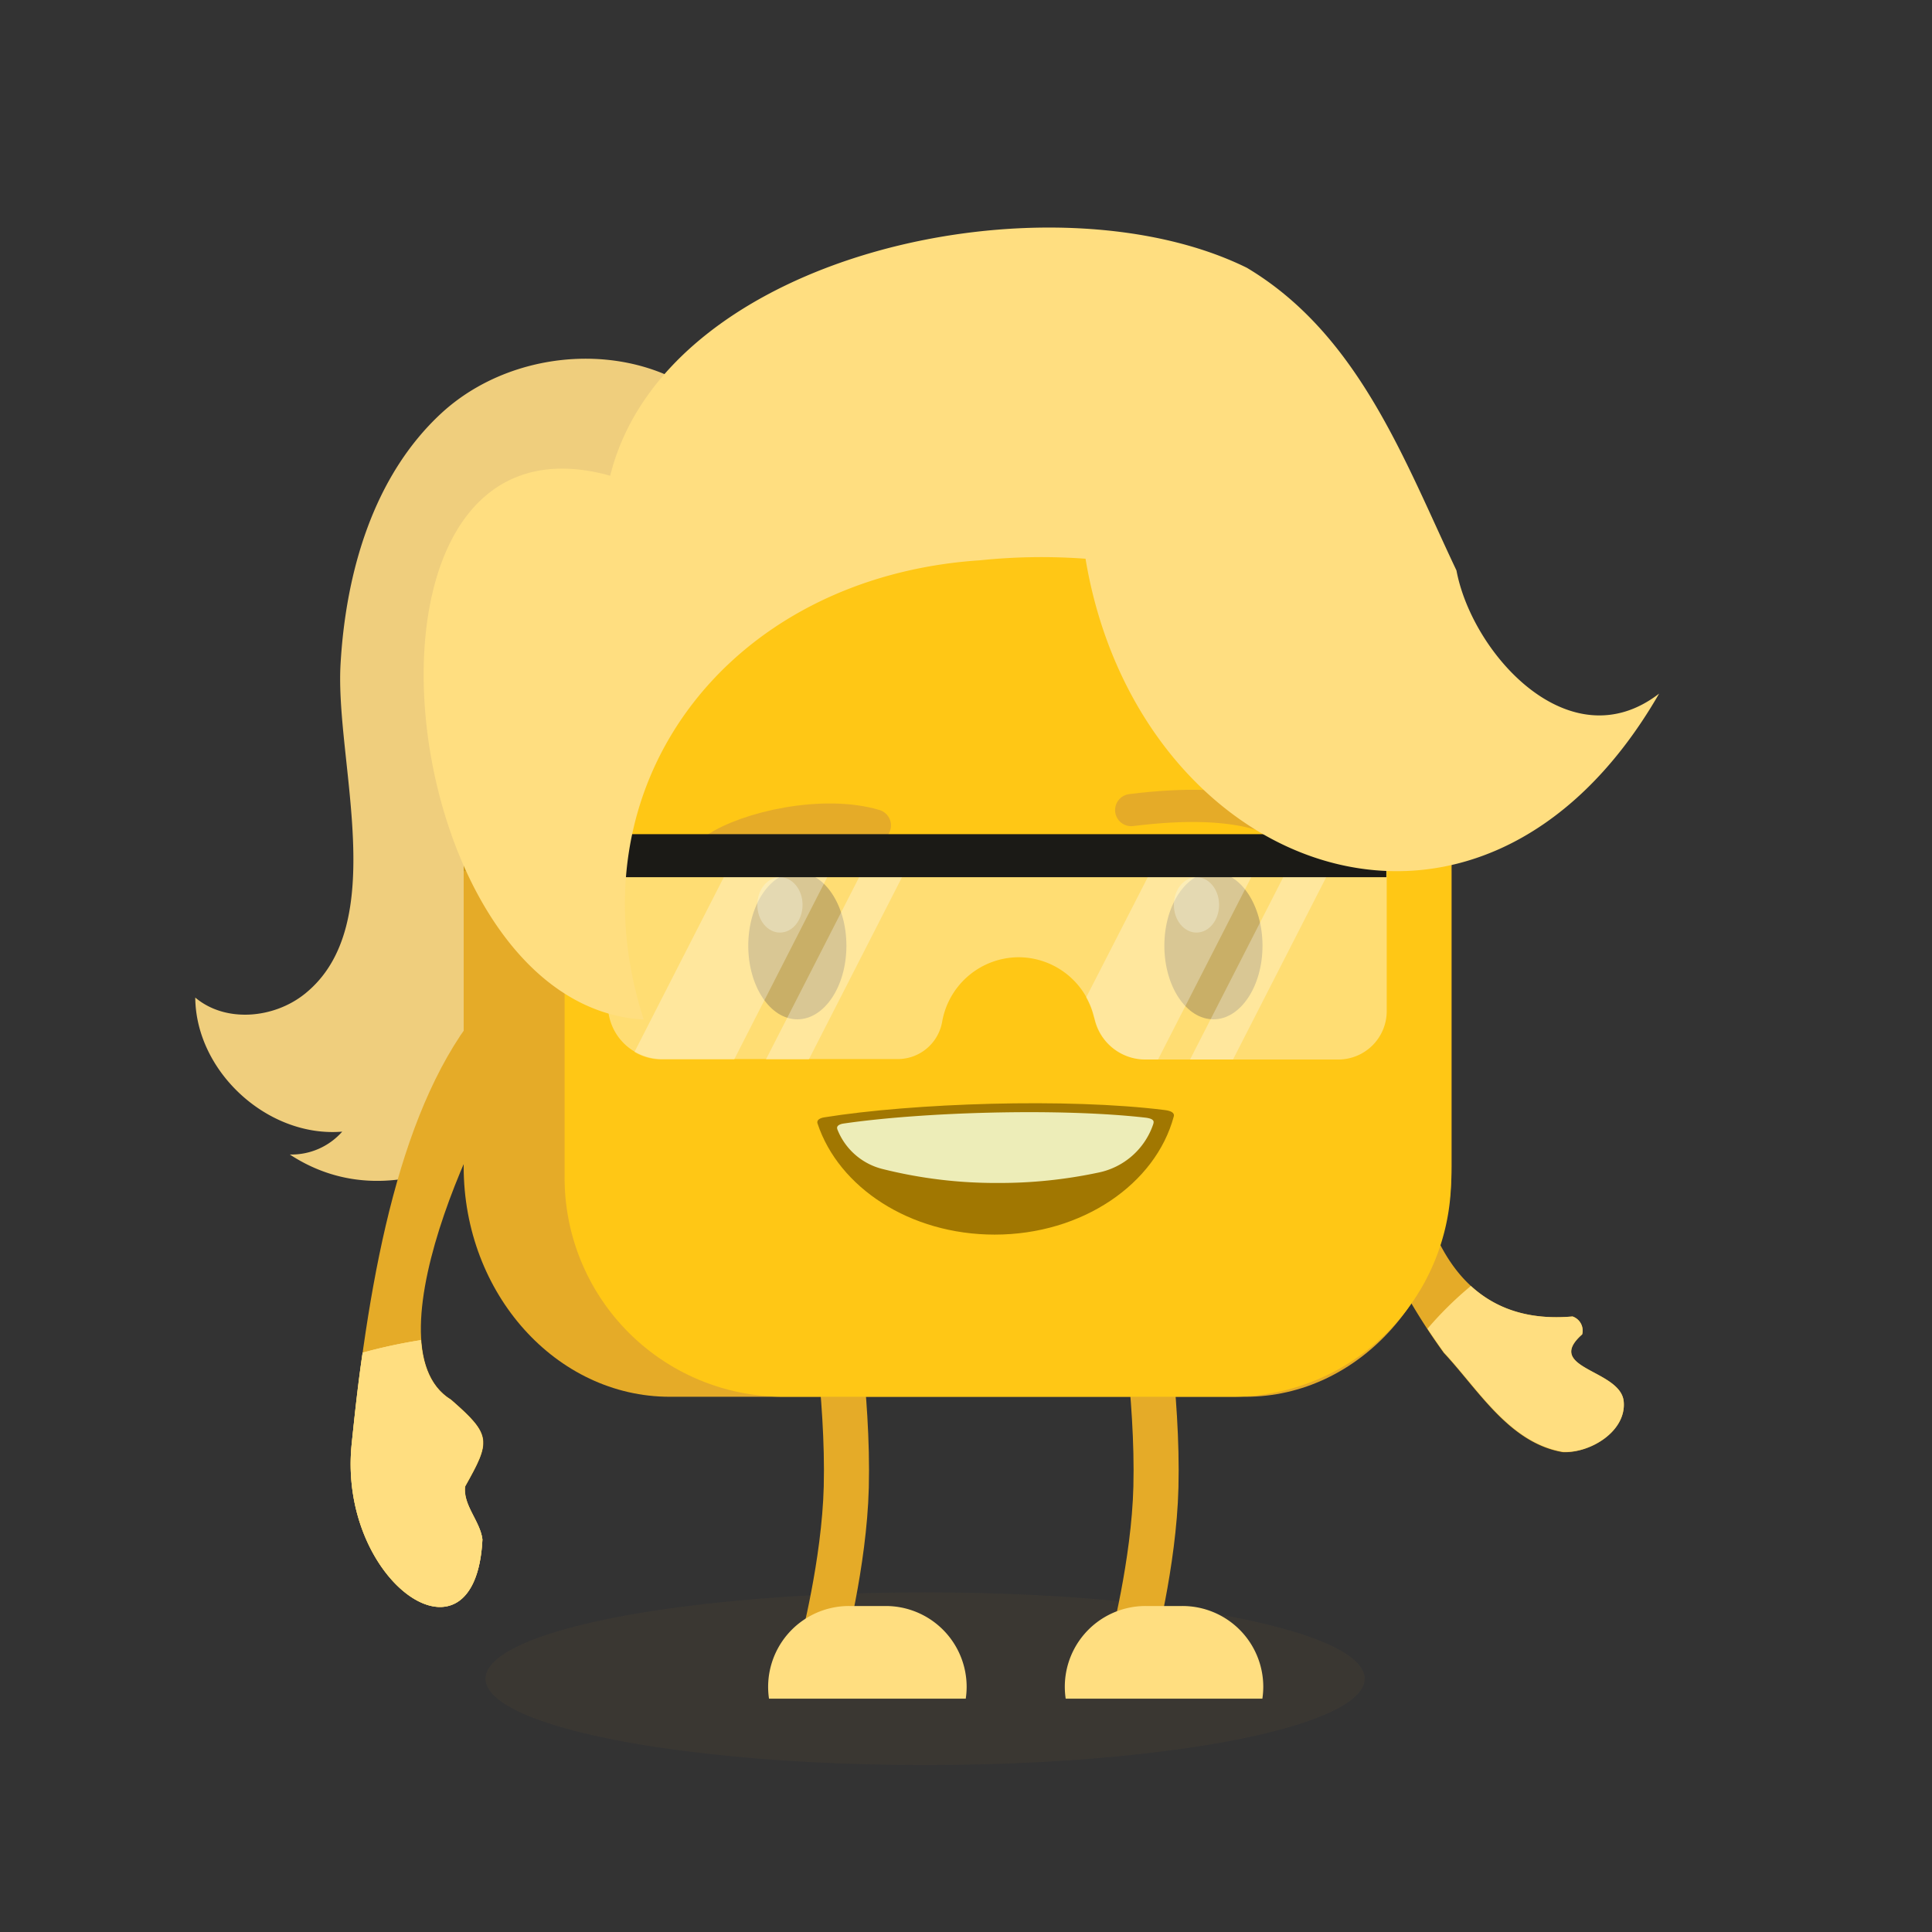
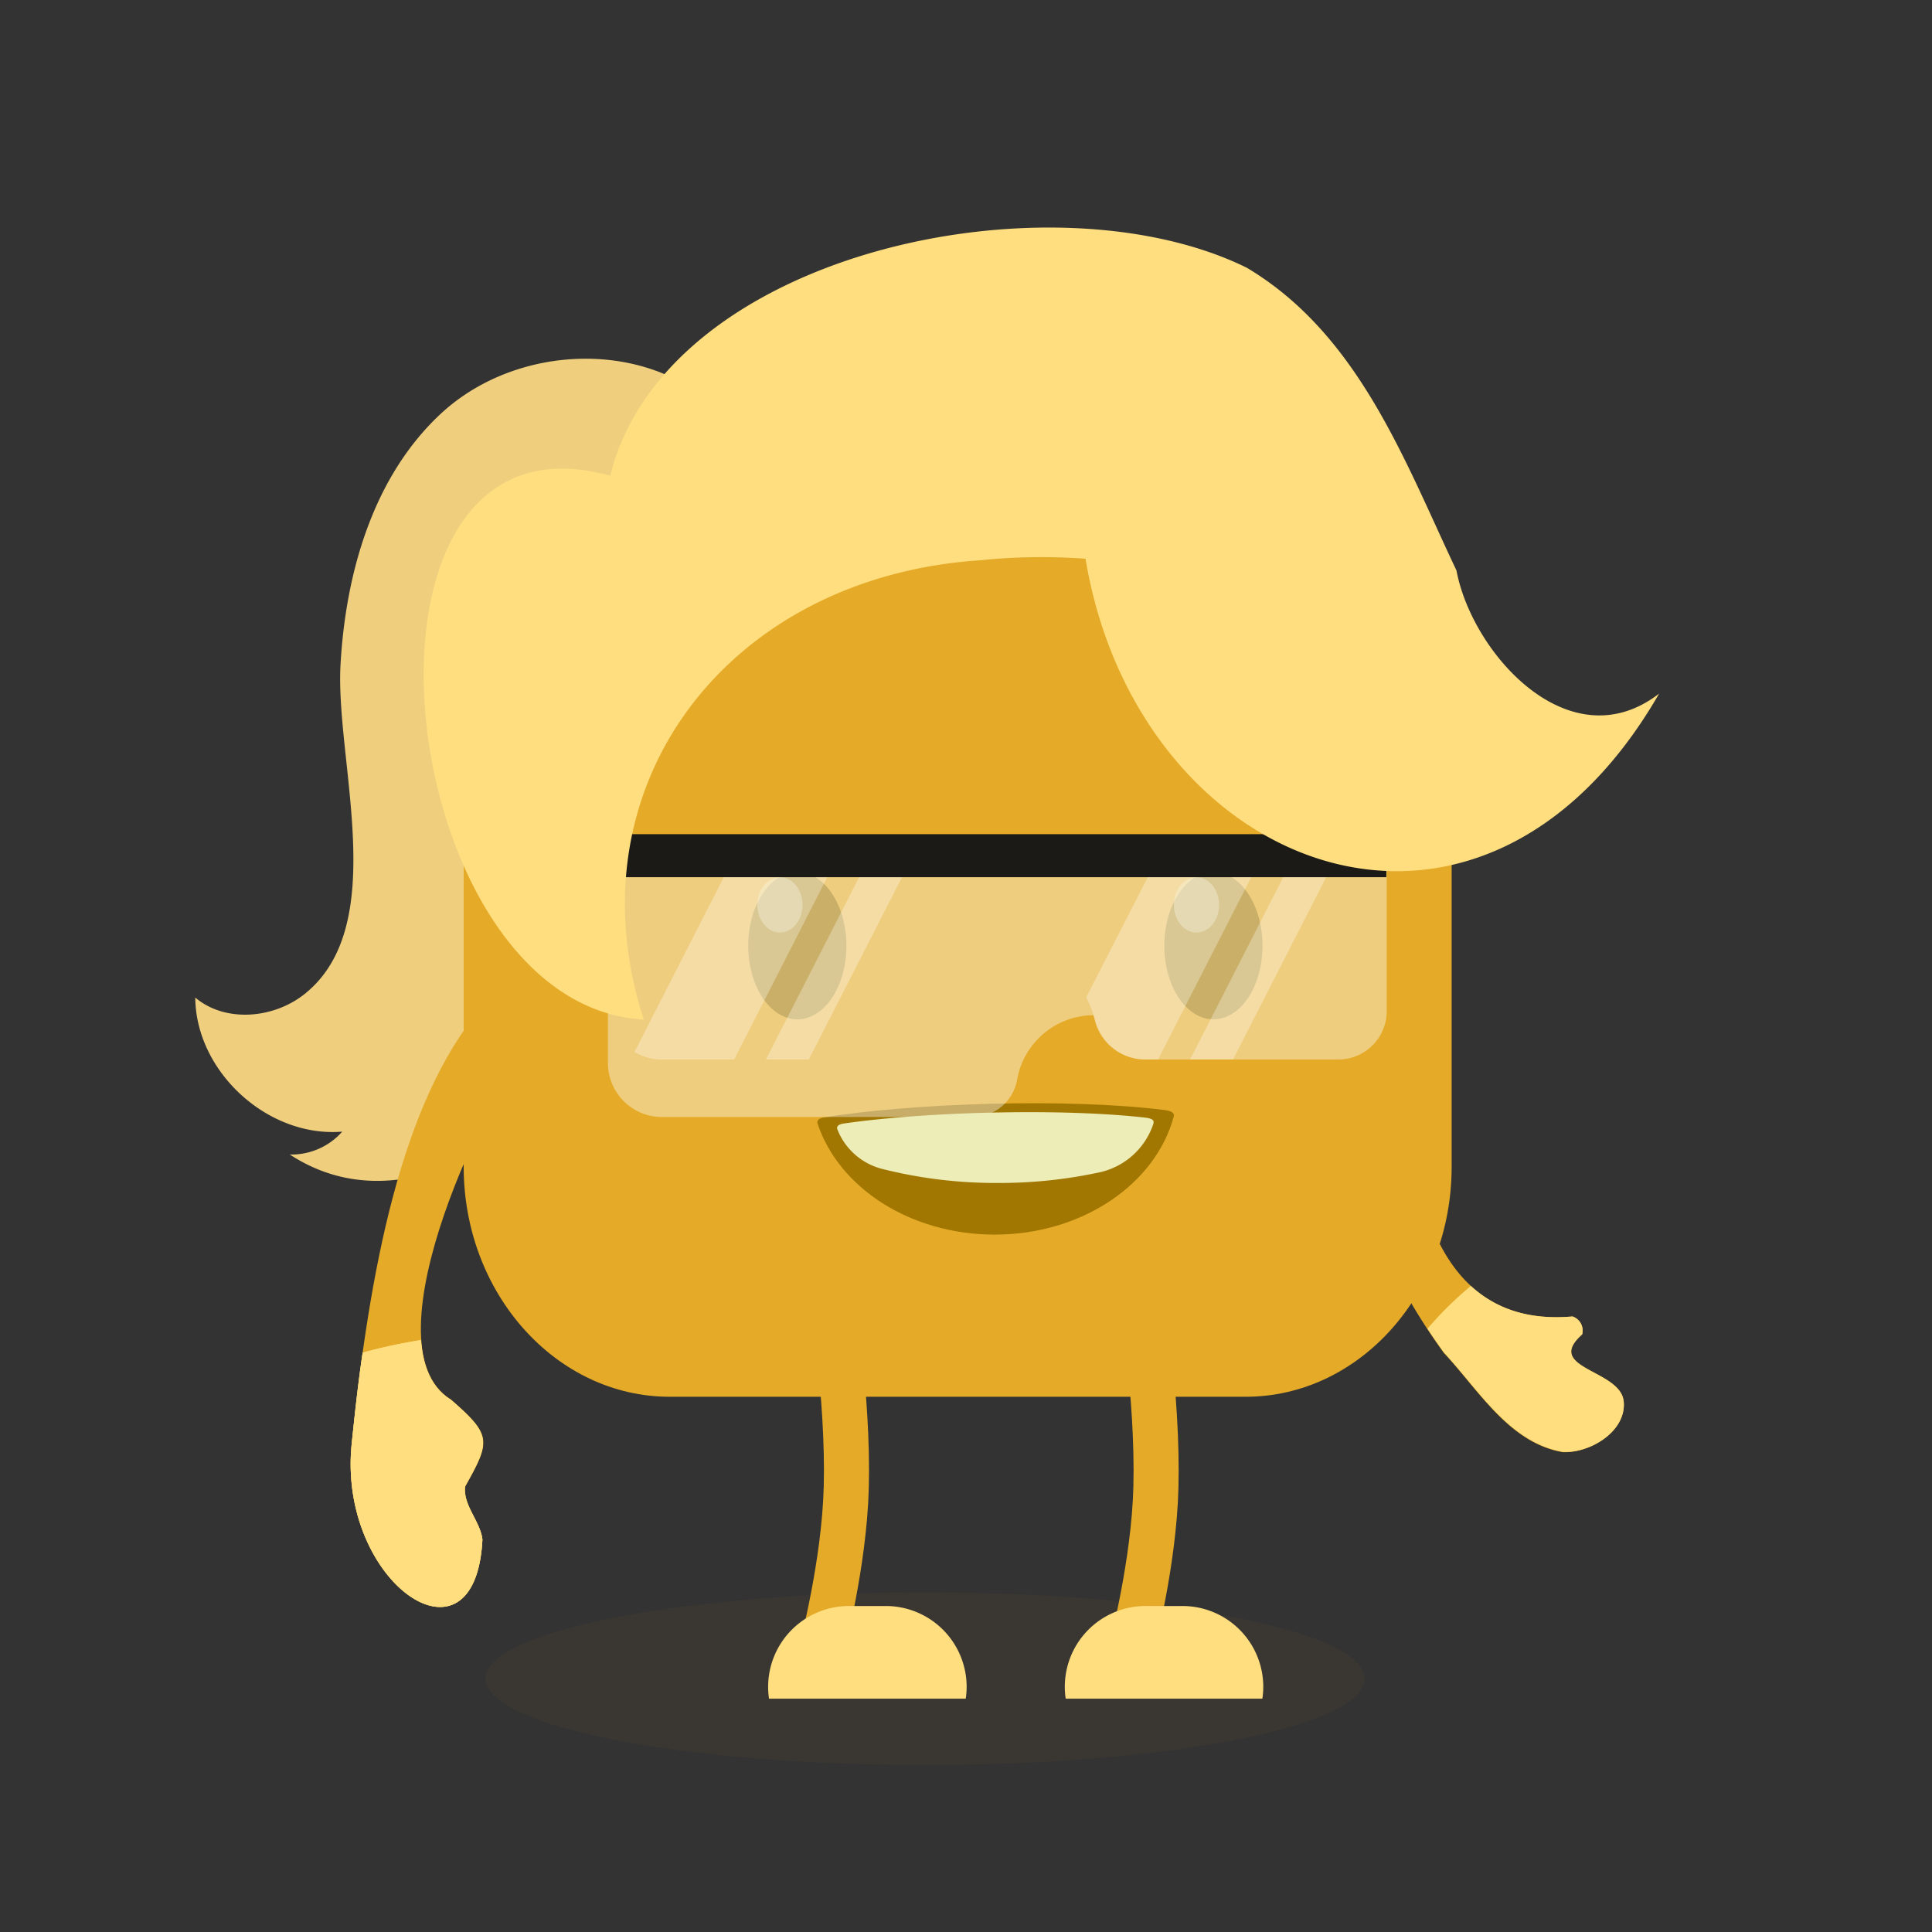
<svg xmlns="http://www.w3.org/2000/svg" id="Layer_1" data-name="Layer 1" viewBox="0 0 300 300">
  <rect x="0" y="0" width="300" height="300" fill="#333333" stroke="none" />
  <defs>
    <style>.cls-1{fill:#685335;opacity:0.15;}.cls-2{fill:#efce7d;}.cls-12,.cls-13,.cls-3{fill:none;}.cls-13,.cls-3{stroke:#e5ab28;stroke-linecap:round;stroke-miterlimit:10;}.cls-3{stroke-width:7px;}.cls-4{fill:#e5ab28;}.cls-5{fill:#ffde80;}.cls-15,.cls-6{opacity:0.3;}.cls-7{fill:#a57902;}.cls-8{fill:#ffc715;}.cls-9{fill:#a17701;}.cls-10{opacity:0.38;}.cls-11{fill:#ededb8;}.cls-13{stroke-width:5px;}.cls-14,.cls-15{fill:#fff;}.cls-14{opacity:0.4;}.cls-16{fill:#1b1a16;}</style>
  </defs>
  <ellipse class="cls-1" cx="143.65" cy="260.67" rx="68.26" ry="13.41" />
  <path class="cls-2" d="M109.33,129.79c9-17.78,14.67-40.58,7.06-59.73-9.27-17.49-34.25-18.44-47.85-5.9C58,73.9,53.7,88.8,52.88,103.13c-.86,15,7.85,40.46-5.56,51.2-4.79,3.84-12.31,4.53-17,.57.09,11.55,11.3,21.78,22.82,20.82A10.5,10.5,0,0,1,45,179.27c16.79,11,37-2.09,47.14-16.47C100.22,152.73,102.11,140.3,109.33,129.79Z" />
  <path class="cls-3" d="M177.08,200.05s2.77,16.78,2.41,30.86c-.29,11.83-3.78,25-3.78,25" />
  <path class="cls-3" d="M129,200.05s2.77,16.78,2.41,30.86c-.3,11.83-3.79,25-3.79,25" />
  <path class="cls-4" d="M252.13,217.64c-.43-5-12.51-5.07-6.45-10.44a2.32,2.32,0,0,0-1.5-2.78c-26.15,2.31-26.33-31.09-26.07-49.82,0-2.94.28-9.47-4-9.75a4.83,4.83,0,0,0-5.37,4.22c-3.08,25.87,3.83,44.91,15.45,61,5.38,5.76,10.16,14,18.47,15.42C246.87,225.69,252.55,222.28,252.13,217.64Z" />
  <path class="cls-5" d="M252.13,217.64c-.43-5-12.51-5.07-6.45-10.44a2.32,2.32,0,0,0-1.5-2.78c-6.92.61-12-1.28-15.78-4.74a54.9,54.9,0,0,0-6.74,6.64q1.25,1.88,2.56,3.7c5.38,5.76,10.16,14,18.47,15.42C246.87,225.69,252.55,222.29,252.13,217.64Z" />
  <path class="cls-4" d="M104,216.89c-17.62,0-32-16-32-35.71V113.33c0-19.69,14.34-35.71,32-35.71h89.41c17.62,0,32,16,32,35.71v67.85c0,19.69-14.33,35.71-32,35.71Z" />
  <g class="cls-6">
-     <path class="cls-7" d="M225.33,113.33v21.94H72V113.33c0-19.69,14.33-35.71,32-35.71h89.41C211,77.62,225.33,93.64,225.33,113.33Z" />
-   </g>
-   <path class="cls-8" d="M191.5,216.89h-70a34,34,0,0,1-33.83-34.23v-70.8a34,34,0,0,1,33.83-34.24h70c18.69,0,33.83,9.91,33.83,28.82v76.22A34,34,0,0,1,191.5,216.89Z" />
+     </g>
  <path class="cls-9" d="M180.88,172.37c.82.1,1.56.37,1.38,1-2.81,10.47-14.2,18.34-27.8,18.34-13.16,0-24.23-7.31-27.52-17.27-.17-.53.4-.84,1.06-.94C141.72,171.29,165.78,170.47,180.88,172.37Z" />
  <ellipse class="cls-7" cx="123.81" cy="146.85" rx="7.62" ry="11.43" />
  <ellipse class="cls-7" cx="188.42" cy="146.85" rx="7.62" ry="11.43" />
  <g class="cls-10">
    <ellipse class="cls-11" cx="185.79" cy="140.51" rx="3.51" ry="4.3" />
  </g>
  <g class="cls-10">
    <ellipse class="cls-11" cx="121.11" cy="140.51" rx="3.51" ry="4.3" />
  </g>
-   <path class="cls-12" d="M242.69,225.44c-8.31-1.39-13.09-9.66-18.47-15.42q-1.32-1.83-2.56-3.7a54.9,54.9,0,0,1,6.74-6.64c3.75,3.46,8.86,5.35,15.78,4.74a2.32,2.32,0,0,1,1.5,2.78c-6.06,5.37,6,5.46,6.45,10.44C252.55,222.29,246.87,225.69,242.69,225.44Z" />
  <path class="cls-4" d="M82.17,162.62c-5.18,4.89-26,46.19-12.13,54.71,6.37,5.54,6.16,6.43,2.21,13.48-.38,2.92,2.32,5.4,2.66,8.24-1.07,21.41-22.52,6.78-20.3-14.84,2.76-26.8,7.6-53,20.2-67.85C78.78,151.53,86.31,157.89,82.17,162.62Z" />
  <path class="cls-5" d="M196.16,261.93a12.45,12.45,0,0,1-.14,1.84H165.48a12.54,12.54,0,0,1,12.42-14.39h5.7A12.55,12.55,0,0,1,196.16,261.93Z" />
  <path class="cls-5" d="M150.1,261.93a12.45,12.45,0,0,1-.14,1.84H119.41a12.56,12.56,0,0,1,12.43-14.39h5.7A12.56,12.56,0,0,1,150.1,261.93Z" />
  <path class="cls-13" d="M111.11,131.78c4.87-3.28,16.67-6,24.74-3.61" />
  <path class="cls-13" d="M175.65,125.79c17.45-2.18,23,1.62,27.1,3.74" />
  <path class="cls-5" d="M74.91,239.05c-1.07,21.41-22.52,6.78-20.3-14.84.49-4.76,1-9.51,1.7-14.17h0a82,82,0,0,1,9.06-1.95c.29,4.13,1.67,7.44,4.62,9.25,6.37,5.54,6.16,6.43,2.21,13.48C71.87,233.73,74.57,236.21,74.91,239.05Z" />
  <path class="cls-5" d="M74.91,239.05c-1.07,21.41-22.52,6.78-20.3-14.84.49-4.76,1-9.51,1.7-14.17h0a82,82,0,0,1,9.06-1.95c.29,4.13,1.67,7.44,4.62,9.25,6.37,5.54,6.16,6.43,2.21,13.48C71.87,233.73,74.57,236.21,74.91,239.05Z" />
-   <path class="cls-14" d="M215.33,132.87V157a7.52,7.52,0,0,1-7.52,7.52H177.86a8.08,8.08,0,0,1-7.8-6l-.24-.88a12.09,12.09,0,0,0-11.64-9h0a12.11,12.11,0,0,0-11.88,10h0a7,7,0,0,1-6.94,5.81H102.79a8.39,8.39,0,0,1-8.39-8.39V132.87Z" />
+   <path class="cls-14" d="M215.33,132.87V157a7.52,7.52,0,0,1-7.52,7.52H177.86a8.08,8.08,0,0,1-7.8-6l-.24-.88h0a12.11,12.11,0,0,0-11.88,10h0a7,7,0,0,1-6.94,5.81H102.79a8.39,8.39,0,0,1-8.39-8.39V132.87Z" />
  <path class="cls-15" d="M196,132.87l-16.18,31.65h-2a8.08,8.08,0,0,1-7.8-6l-.24-.88a11.92,11.92,0,0,0-1.12-2.76l11.27-22Z" />
  <polygon class="cls-15" points="207.64 132.87 191.46 164.52 184.79 164.52 200.97 132.87 207.64 132.87" />
  <path class="cls-15" d="M130.16,132.87,114,164.52H102.79a8.36,8.36,0,0,1-4.27-1.17l15.58-30.48Z" />
  <polygon class="cls-15" points="141.77 132.87 125.59 164.52 118.93 164.52 135.11 132.87 141.77 132.87" />
  <path class="cls-11" d="M130,175.25l0,.05a10.17,10.17,0,0,0,7.07,6.23,72.15,72.15,0,0,0,17.9,2.16,73.62,73.62,0,0,0,15.53-1.6,11.38,11.38,0,0,0,8.61-7.64l0-.07c.16-.53-.5-.74-1.23-.83-13.41-1.53-34.8-.87-47,.93C130.38,174.57,129.88,174.82,130,175.25Z" />
  <rect class="cls-16" x="87.71" y="129.53" width="127.56" height="6.68" />
  <path class="cls-5" d="M152.2,87c-39.26,2.58-63.95,35.09-52.24,71.31-39.42-2.11-49.3-96.72-5.21-84.44,8.67-34.88,68.54-47.25,98.86-32.29,17.43,10.4,24.51,30.06,32.55,47,2.42,12.92,17.59,29.82,31.47,19.12-28,48.57-81,27.54-89.07-20.94A92.77,92.77,0,0,0,152.2,87Z" />
</svg>